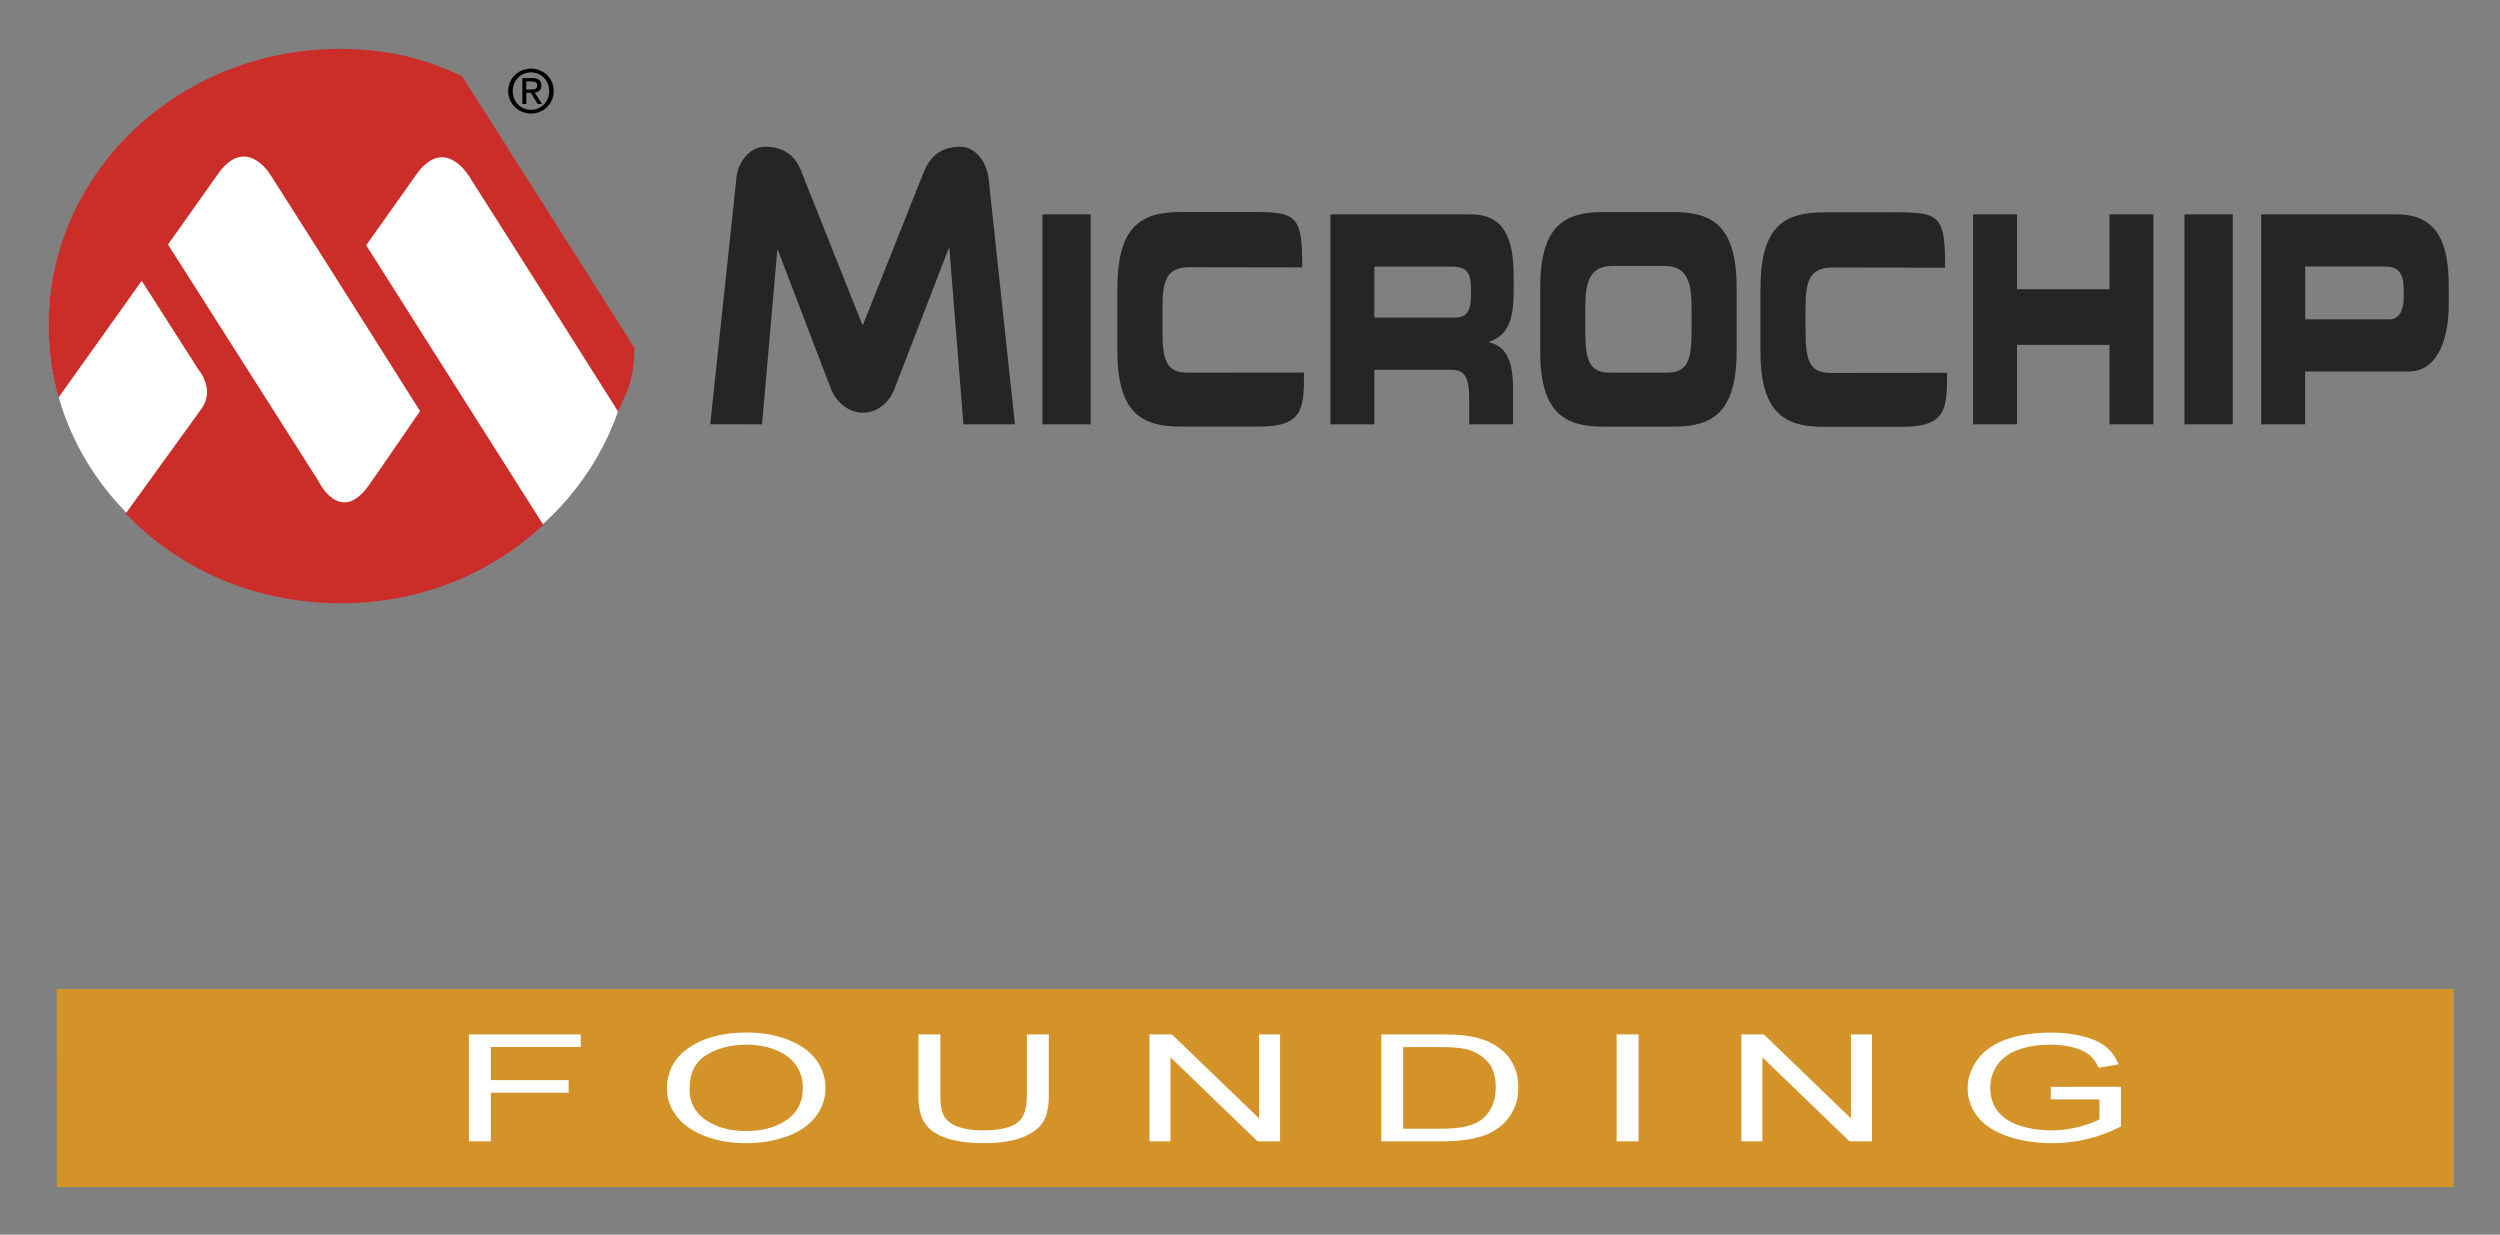
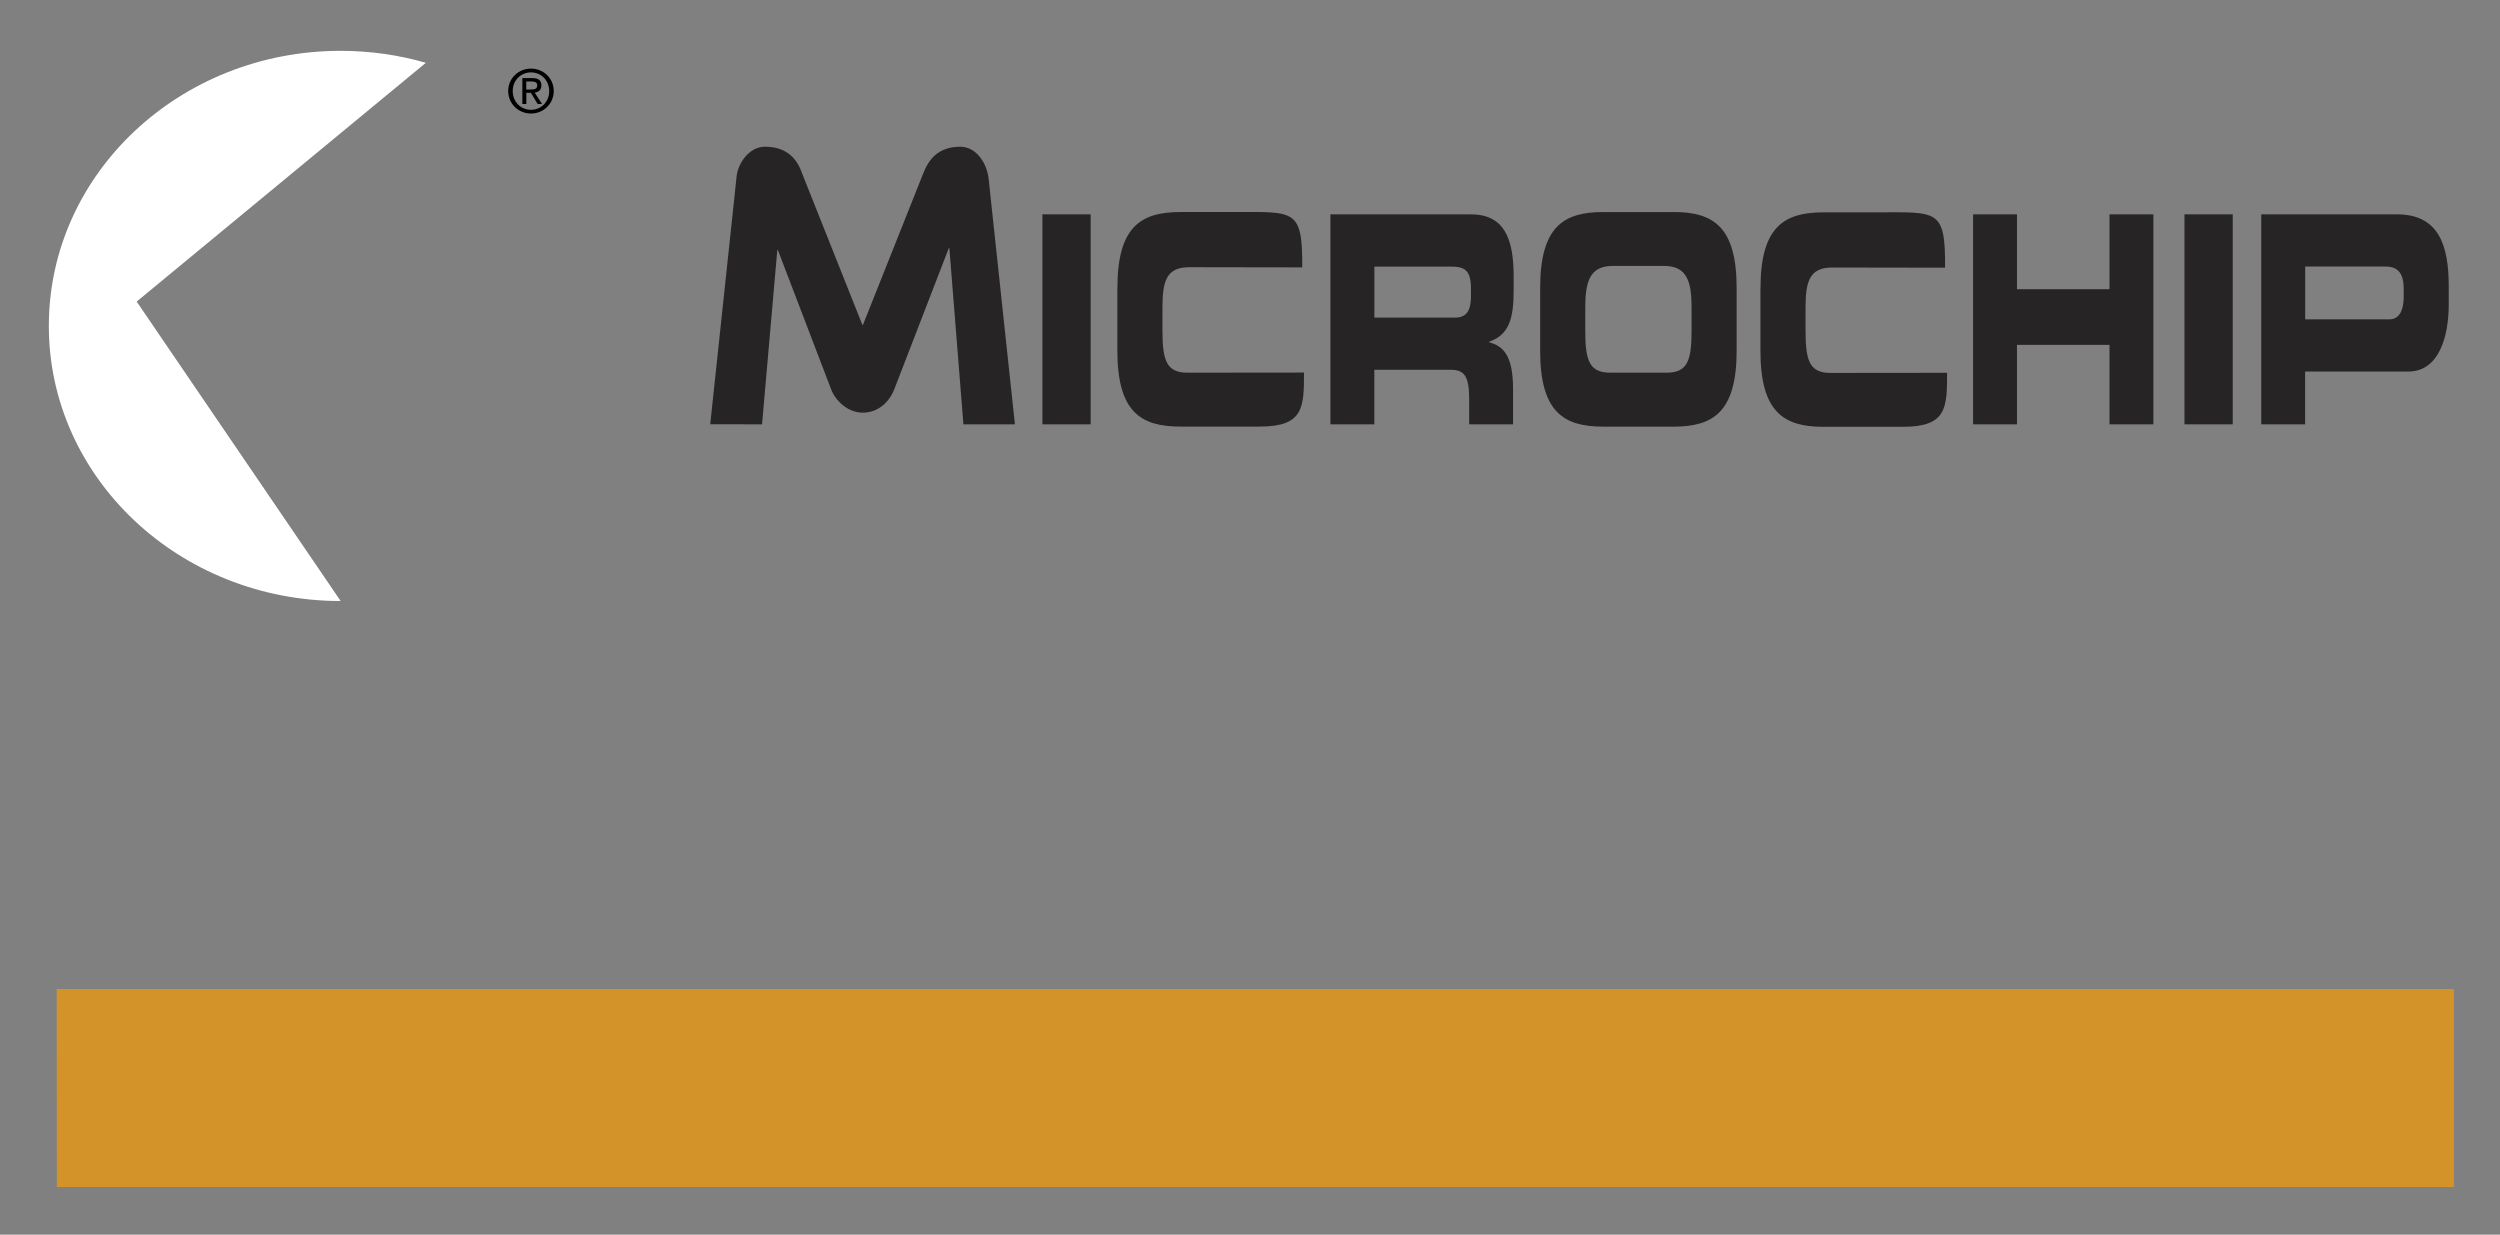
<svg xmlns="http://www.w3.org/2000/svg" role="img" viewBox="99.90 185.90 1045.20 516.20">
  <rect x="99.90" y="185.90" width="1045.20" height="516.20" fill="#808080" stroke="none" />
  <title>Microchip (member) logo</title>
  <defs>
    <style>.cls-2{fill:#fff}.cls-4{isolation:isolate}</style>
  </defs>
  <g id="Layer_1" data-name="Layer 1">
    <path fill="#272425" d="M502.683 363.3l-5.869-73.62h-.255l-22.711 58.794c-2.093 5.486-6.762 9.952-13.27 9.952s-11.662-5.41-13.27-9.952l-22.201-58.054h-.23l-6.38 72.88-21.665-.025 11.049-103.783c.715-5.742 5.435-12.249 11.815-12.249 9.799 0 13.729 5.742 15.668 11.458l25.084 63.03h.23l25.084-63.03c2.195-5.716 5.997-11.458 15.668-11.458 6.38 0 11.1 6.533 11.815 13.601l10.973 102.456h-21.537l-0-0zm33.021-87.783h20.185v87.783h-20.185V275.517zm477.473 0h20.185v87.783h-20.185V275.517zm-446.111 30.801c0-25.697 9.85-31.77 26.36-31.77h21.563c26.105 0 29.499-1.71 29.346 23.145l-47.311-.077c-9.671 0-11.126 6.15-11.126 17.046v9.467c0 12.734 1.812 17.582 10.488 17.582l48.689-.051c0 14.801-.204 22.584-18.628 22.584h-33.046c-16.536 0-26.36-6.073-26.36-31.77v-26.156h.025l0-0zm165.665.842v-5.589c0-15.77-3.802-26.054-17.939-26.054h-58.667v87.783h18.348v-22.788h32.128c5.716 0 7.528 3.037 7.528 12.249v10.539h18.348v-14.903c0-14.418-4.542-17.939-10.003-19.394v-.23c8.447-2.935 10.258-9.85 10.258-21.614m-17.837 2.322c0 6.303-1.812 9.212-6.788 9.212h-33.608v-21.333h31.949c5.793 0 8.421 1.455 8.421 9.212v2.909h.025-0zm28.912-3.164c0-25.697 9.825-31.77 26.36-31.77h29.423c16.536 0 26.36 6.048 26.36 31.77v26.182c0 25.697-9.825 31.77-26.36 31.77H770.165c-16.536 0-26.36-6.073-26.36-31.77v-26.182m18.858 17.812c0 12.734 1.812 17.582 10.488 17.582h23.477c8.676 0 10.488-4.848 10.488-17.582v-9.467c0-10.922-1.812-17.582-11.483-17.582h-21.486c-9.671 0-11.483 6.66-11.483 17.582v9.467h0zm162.143-48.612h18.348v31.285h38.686v-31.285h18.348v87.783h-18.348v-33.225h-38.686v33.225H924.806v-87.783zm177.199 0h-56.727v87.783h18.348v-22.073h43.177c12.989 0 16.868-15.03 16.868-28.121v-7.528c0-17.199-4.21-30.061-21.665-30.061m2.832 34.552c0 5.206-1.659 9.34-5.946 9.34h-35.241v-22.073h33.659c5.537 0 7.528 3.394 7.528 9.34v3.394l-0-0zm-268.912-3.624c0-25.697 9.825-31.77 26.36-31.77h21.563c26.131 0 29.397-1.71 29.244 23.145l-47.209-.077c-9.671 0-11.126 6.15-11.126 17.046v9.442c0 12.734 1.812 17.582 10.488 17.582l48.689-.051c0 14.801-.179 22.584-18.628 22.584H862.261c-16.536 0-26.36-6.073-26.36-31.77v-26.131h.026v-0z" />
-     <path d="M277.943 212.155c-11.279-3.241-23.222-5.002-35.624-5.002-67.368 0-122.003 51.496-122.003 115.011s54.609 115.011 122.003 115.011c61.907 0 113.02-43.483 120.906-99.828l-85.282-125.193z" class="cls-2" />
-     <path fill="#cb2d29" d="M293.101 217.769c-15.694-7.4-30.214-11.075-48.893-11.407-67.368-1.174-122.871 49.761-123.993 113.735-.179 11.075 1.25 21.818 4.134 32.025l34.807-48.816 23.579 36.899s7.094 8.038 1.71 16.153c-.332.51-31.974 44.223-31.974 44.223 21.869 22.915 52.619 36.899 87.681 37.512 34.016.587 64.408-11.815 86.89-32.765l-74.054-116.899s11.687-16.383 20.823-29.372c10.054-14.29 19.113-4.313 22.124.408 21.716 34.041 62.469 98.628 62.469 98.628l.026-.383c4.185-9.595 6.329-12.504 6.762-26.335l-72.089-113.607m-17.582 139.993s-19.726 28.759-21.742 31.49c-12.07 16.383-20.925-2.526-20.925-2.526l-62.724-98.603s11.687-16.383 20.823-29.372c10.054-14.29 19.113-4.313 22.124.408 21.716 34.016 62.443 98.603 62.443 98.603v0z" />
+     <path d="M277.943 212.155c-11.279-3.241-23.222-5.002-35.624-5.002-67.368 0-122.003 51.496-122.003 115.011s54.609 115.011 122.003 115.011l-85.282-125.193z" class="cls-2" />
    <path d="M312.367 223.945c0-5.41 4.389-9.365 9.544-9.365 5.129 0 9.493 3.981 9.493 9.365 0 5.435-4.364 9.416-9.493 9.416-5.18 0-9.544-3.981-9.544-9.416m9.544 7.86c4.262 0 7.604-3.343 7.604-7.834 0-4.44-3.343-7.809-7.604-7.809-4.287 0-7.655 3.343-7.655 7.809 0 4.491 3.343 7.834 7.655 7.834m-1.99-2.424h-1.633v-10.845h4.134c2.552 0 3.828.944 3.828 3.088 0 1.939-1.225 2.781-2.807 2.986l3.088 4.772h-1.837l-2.858-4.695h-1.888v4.695h-.026m1.965-6.073c1.378 0 2.628-.102 2.628-1.761 0-1.327-1.225-1.582-2.373-1.582h-2.22v3.368h1.965s0-.026 0-.025z" />
  </g>
  <g id="svg8">
    <path id="rect223" fill="#d39329" d="M123.596 599.4h1002.212v82.751H123.67l-.074-82.751z" />
    <g id="text4737" class="cls-4">
      <g class="cls-4">
-         <path d="M295.938 663.07v-44.701h46.759v5.274h-37.587v13.844h32.528v5.275h-32.528v20.308h-9.172zm82.787-21.771c0-7.42 3.089-13.229 9.267-17.427 6.178-4.197 14.152-6.296 23.924-6.296 6.398 0 12.166.986 17.304 2.957 5.138 1.973 9.055 4.722 11.749 8.249 2.695 3.526 4.043 7.526 4.043 11.998 0 4.533-1.419 8.589-4.256 12.167-2.836 3.578-6.855 6.286-12.056 8.126-5.201 1.84-10.812 2.76-16.832 2.76-6.524 0-12.355-1.017-17.493-3.05-5.138-2.032-9.03-4.807-11.678-8.324-2.647-3.517-3.972-7.236-3.972-11.16zm9.456.092c0 5.387 2.246 9.631 6.737 12.73s10.125 4.649 16.902 4.649c6.902 0 12.584-1.564 17.044-4.695 4.46-3.13 6.69-7.572 6.69-13.325 0-3.639-.954-6.815-2.86-9.529-1.907-2.713-4.697-4.817-8.369-6.312s-7.793-2.241-12.363-2.241c-6.493 0-12.08 1.438-16.761 4.314-4.681 2.877-7.021 7.68-7.021 14.408zm141.034-23.021h9.172v25.826c0 4.493-.788 8.061-2.363 10.703-1.577 2.643-4.421 4.792-8.534 6.449s-9.512 2.485-16.193 2.485c-6.493 0-11.805-.723-15.934-2.165-4.129-1.443-7.076-3.532-8.841-6.267-1.766-2.733-2.647-6.469-2.647-11.206v-25.826h9.172v25.796c0 3.883.56 6.744 1.679 8.584 1.118 1.84 3.041 3.258 5.768 4.253 2.727.997 6.06 1.494 10 1.494 6.744 0 11.552-.985 14.42-2.957s4.303-5.764 4.303-11.374v-25.796zm51.251 44.701v-44.701h9.408l36.406 35.096v-35.096h8.794v44.701h-9.408l-36.406-35.127v35.127h-8.794zm96.923 0v-44.701h23.877c5.39 0 9.503.213 12.34.64 3.971.59 7.359 1.657 10.165 3.202 3.656 1.992 6.39 4.538 8.203 7.638 1.812 3.101 2.718 6.643 2.718 10.627 0 3.396-.614 6.403-1.844 9.025-1.229 2.623-2.806 4.793-4.728 6.511-1.923 1.718-4.027 3.069-6.312 4.055-2.286.986-5.044 1.733-8.274 2.241-3.231.509-6.942.763-11.134.763h-25.012zm9.173-5.275h14.798c4.57 0 8.156-.274 10.757-.823 2.6-.549 4.672-1.321 6.217-2.317 2.175-1.402 3.869-3.288 5.083-5.656 1.213-2.368 1.82-5.239 1.82-8.614 0-4.675-1.19-8.268-3.57-10.778s-5.271-4.193-8.676-5.047c-2.458-.609-6.414-.915-11.867-.915h-14.562v34.151zm89.216 5.275v-44.701h9.172v44.701h-9.172zm52.149 0v-44.701h9.408l36.405 35.096v-35.096h8.794v44.701h-9.408l-36.405-35.127v35.127h-8.794zm129.356-17.533v-5.244l29.36-.031v16.588c-4.508 2.317-9.157 4.061-13.947 5.229-4.792 1.169-9.709 1.754-14.752 1.754-6.808 0-12.994-.94-18.557-2.821-5.563-1.88-9.764-4.599-12.601-8.156-2.836-3.558-4.255-7.531-4.255-11.923 0-4.35 1.41-8.41 4.231-12.182 2.82-3.771 6.879-6.57 12.175-8.4 5.295-1.829 11.395-2.744 18.297-2.744 5.012 0 9.542.523 13.593 1.57 4.05 1.047 7.226 2.506 9.527 4.376 2.3 1.87 4.05 4.31 5.248 7.317l-8.274 1.464c-1.04-2.276-2.333-4.065-3.877-5.366-1.545-1.301-3.751-2.343-6.619-3.126-2.868-.782-6.052-1.174-9.55-1.174-4.192 0-7.817.412-10.875 1.235s-5.524 1.905-7.399 3.247-3.333 2.815-4.373 4.422c-1.766 2.765-2.647 5.763-2.647 8.995 0 3.984 1.063 7.317 3.191 10.001s5.225 4.676 9.29 5.977c4.066 1.301 8.385 1.951 12.955 1.951 3.972 0 7.849-.492 11.631-1.479 3.782-.985 6.649-2.038 8.604-3.156v-8.324H957.284z" class="cls-2" />
-       </g>
+         </g>
    </g>
  </g>
</svg>